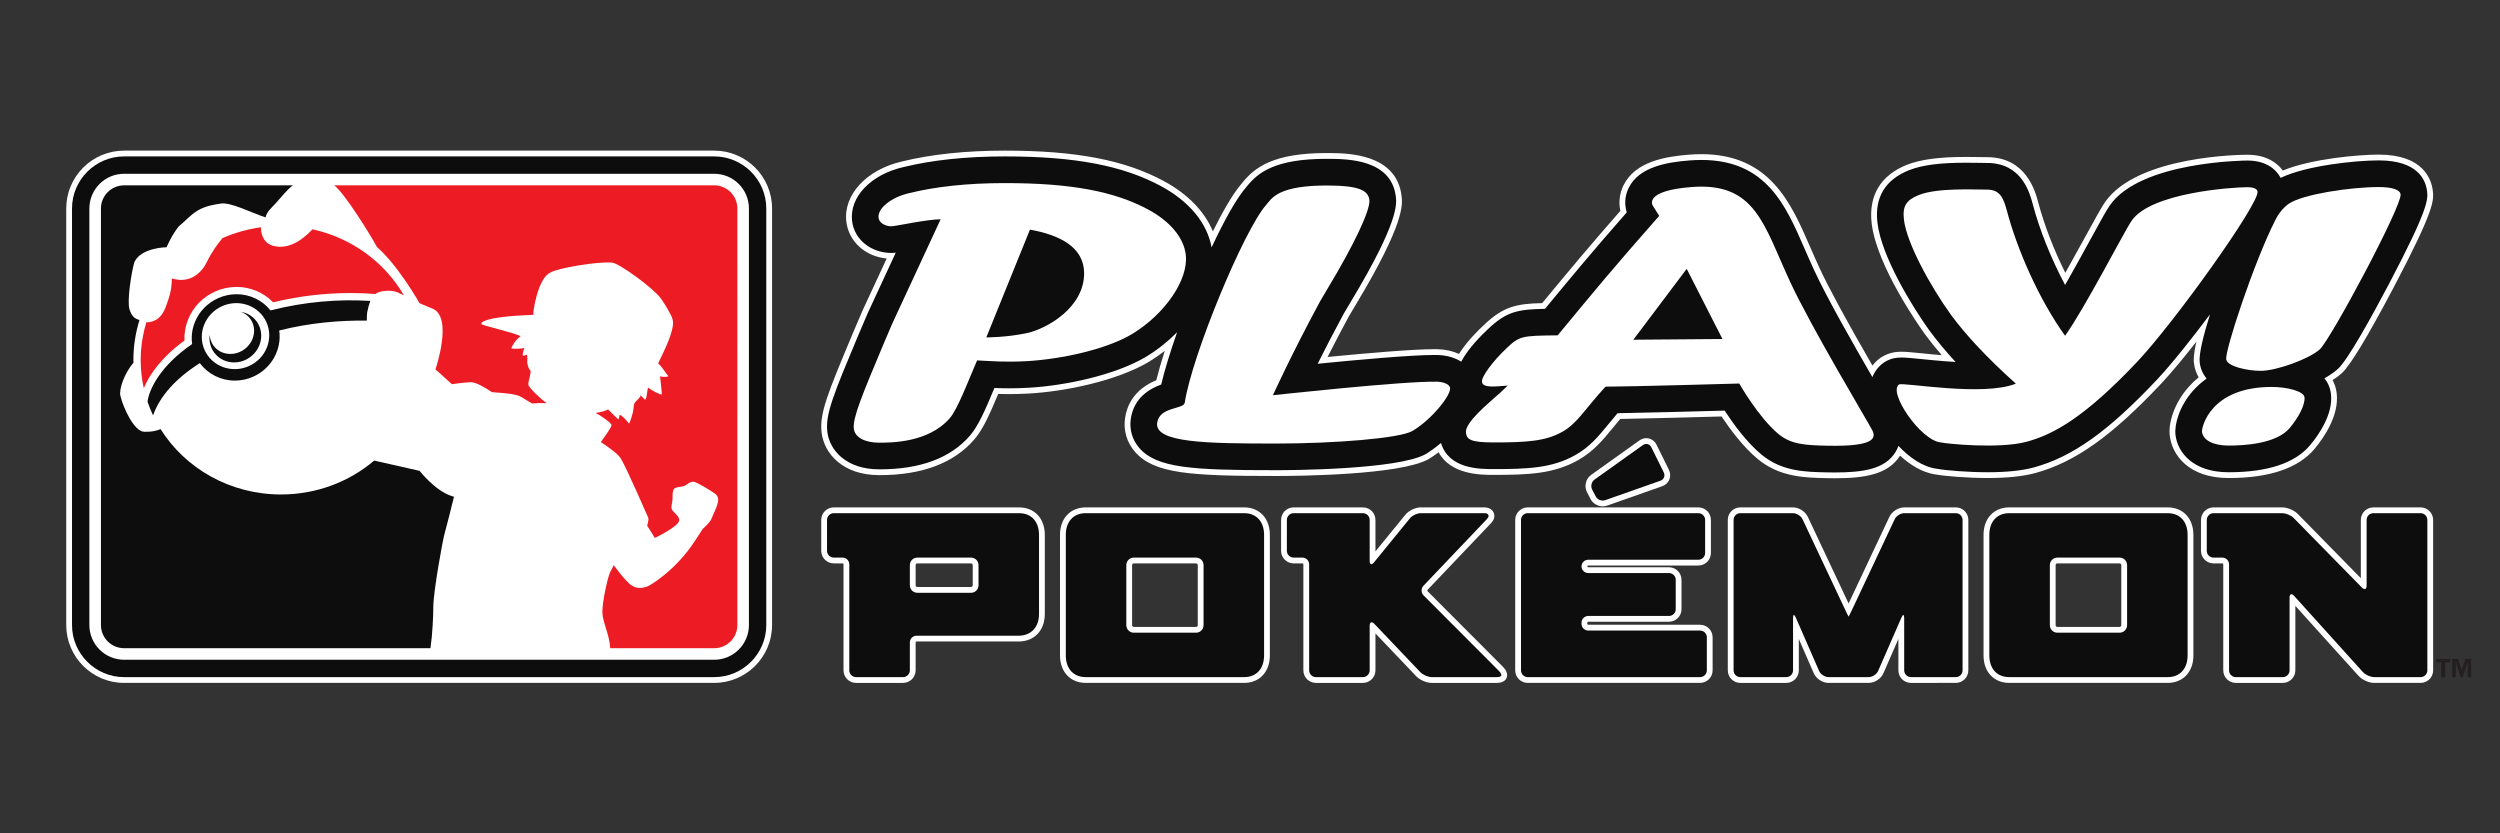
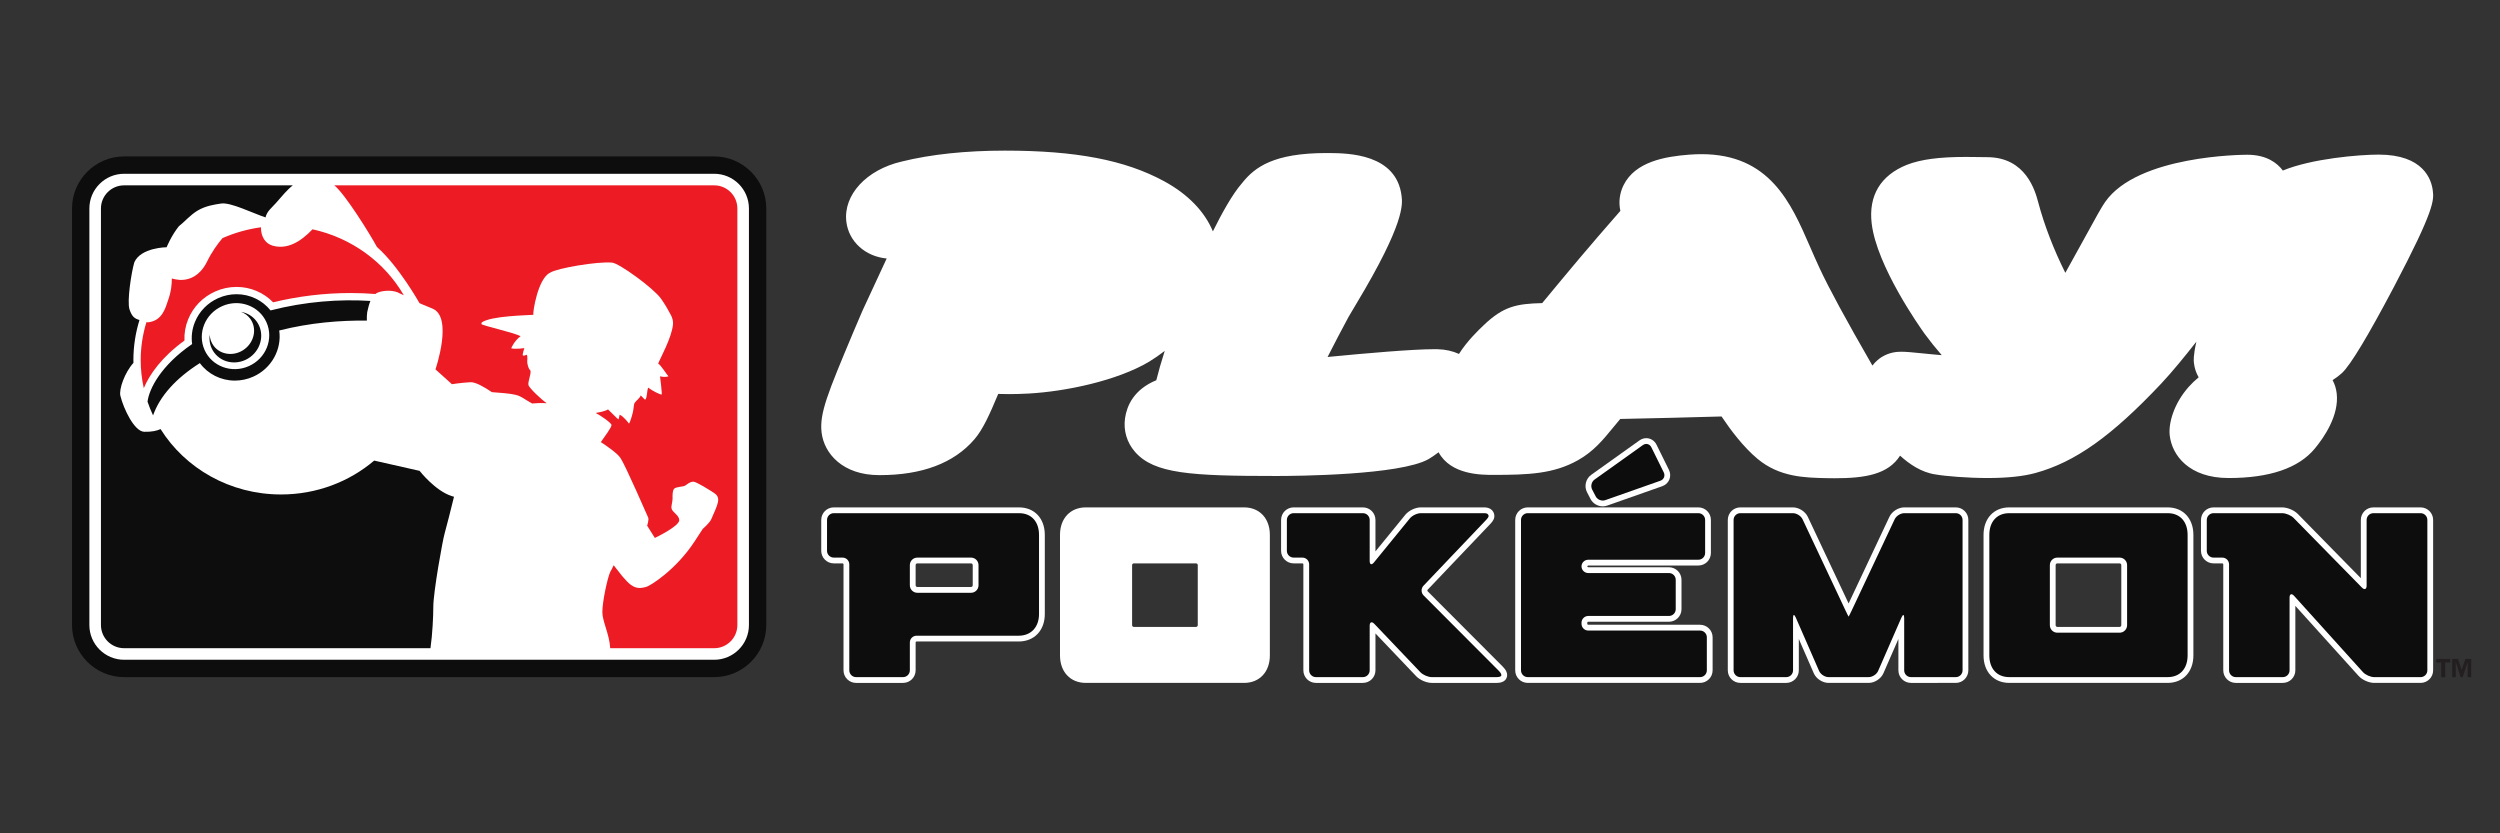
<svg xmlns="http://www.w3.org/2000/svg" viewBox="0 0 864 288" height="288" width="864" xml:space="preserve" id="svg16348" version="1.1">
  <rect x="0" y="0" width="864" height="288" fill="#333333" stroke="none" />
  <defs id="defs16352">
    <clipPath id="clipPath16364" clipPathUnits="userSpaceOnUse">
      <path id="path16362" d="M 0,216 H 648 V 0 H 0 Z" />
    </clipPath>
  </defs>
  <g transform="matrix(1.333,0,0,-1.333,0,288)" id="g16356">
    <g id="g16358">
      <g clip-path="url(#clipPath16364)" id="g16360">
        <g transform="translate(475.643,92.061)" id="g16366">
          <path id="path16368" style="fill:#ffffff;fill-opacity:1;fill-rule:nonzero;stroke:none" d="m 0,0 c -0.627,0 -1.291,0.004 -1.992,0.023 -5.746,0.118 -12.268,0.25 -17.986,5.01 -3.667,3.055 -7.024,7.53 -9.327,10.983 -7.308,-0.203 -19.474,-0.528 -26.257,-0.643 -0.631,-0.742 -1.204,-1.439 -1.762,-2.117 l -0.147,-0.18 c -2.576,-3.144 -5.011,-6.119 -9.023,-8.379 -6.313,-3.558 -12.797,-3.826 -21.971,-3.826 -3.144,0 -11.017,0 -14.201,5.863 -0.961,-0.728 -1.871,-1.349 -2.623,-1.785 -7.391,-4.152 -34.16,-4.363 -39.453,-4.363 -22.176,0 -31.699,0.568 -36.653,6.279 -2.109,2.434 -3.017,5.53 -2.562,8.721 0.461,3.187 2.254,7.414 8.104,9.828 0.55,2.227 1.289,4.795 2.187,7.604 -1.318,-1.024 -2.695,-1.973 -4.123,-2.844 -8.348,-4.928 -21.607,-7.67 -31.053,-8.205 -1.875,-0.104 -3.578,-0.153 -5.211,-0.153 -0.922,0 -1.84,0.016 -2.785,0.045 -2.289,-5.466 -4.023,-9.287 -6.205,-11.8 -5.287,-6.135 -13.536,-9.25 -24.511,-9.25 h -0.168 c -9.387,0 -14.255,5.552 -14.915,11.054 -0.587,4.987 1.63,10.276 8.211,25.973 l 0.072,0.17 2.325,5.443 0.037,0.088 0.013,0.031 0.015,0.03 0.046,0.095 6.158,13.276 c -5.54,0.525 -9.85,4.384 -10.459,9.562 -0.82,6.925 5.21,13.457 14.353,15.576 v 0.002 c 7.629,1.877 16.63,2.83 26.757,2.83 18.422,0 31.14,-2.441 41.236,-7.912 6.176,-3.34 10.561,-7.873 12.686,-13.023 2.296,4.638 5.082,9.683 7.527,12.466 l 0.146,0.18 c 3.198,3.976 8.055,7.662 21.797,7.662 l 0.799,-0.004 c 4.752,-0.047 17.361,-0.168 18.658,-11.162 0.252,-2.092 0.842,-6.994 -11.66,-27.787 L -126,41.85 c -1.822,-3.375 -3.65,-6.866 -5.449,-10.407 10.033,0.975 22.051,2.016 27.621,2.016 0.279,0 0.541,-0.004 0.791,-0.008 h 0.137 c 1.988,-0.049 3.867,-0.465 5.521,-1.219 2.135,3.389 5.086,6.198 6.432,7.477 5.095,4.857 8.47,5.535 15.142,5.701 7.502,9.069 11.465,13.85 20.268,23.914 -0.49,2.23 -0.211,4.556 0.814,6.633 3.014,6.119 10.727,7.46 17.11,7.947 1.064,0.078 2.099,0.119 3.082,0.119 17.728,0 23.244,-12.678 28.107,-23.863 0.86,-1.978 1.639,-3.762 2.51,-5.635 2.385,-5.152 6.881,-13.445 13.719,-25.308 0.877,1.125 1.8,1.812 2.279,2.125 2.051,1.308 3.957,1.459 5.215,1.459 1.269,0 2.931,-0.166 5.445,-0.416 0.842,-0.086 1.76,-0.176 2.733,-0.27 0.716,-0.066 1.49,-0.136 2.306,-0.203 -1.619,1.875 -3.092,3.713 -4.396,5.488 -1.282,1.784 -12.483,17.629 -13.77,28.688 -0.842,7.191 2.311,12.439 9.119,15.173 3.649,1.416 8.375,2.045 15.346,2.045 1.26,0 2.447,-0.017 3.492,-0.035 l 0.524,-0.008 c 0.533,-0.01 1.015,-0.017 1.431,-0.017 10.155,0 12.516,-8.868 13.291,-11.782 1.535,-5.8 3.994,-12.173 7.006,-18.204 1.713,3.045 3.424,6.166 4.973,8.99 l 0.125,0.229 c 2.883,5.261 4.308,7.849 5.211,9.132 l 0.002,-0.002 c 8.42,12.123 35.703,12.264 36.865,12.264 5.088,0 7.816,-2.209 9.219,-4.096 7.517,3.107 19.799,4.133 24.855,4.133 11.641,0 13.684,-6.518 14.02,-9.323 0.297,-2.447 0.576,-4.761 -10.121,-25.069 C 138.32,36.908 133.82,29.443 131.6,27.33 l -0.077,-0.07 -0.064,-0.057 c -0.635,-0.58 -1.42,-1.172 -2.342,-1.766 0.559,-1.037 0.914,-2.179 1.063,-3.414 0.668,-5.712 -3.28,-11.445 -5.692,-14.351 -4.205,-5.055 -11.715,-7.615 -22.324,-7.615 -10.32,0 -14.674,5.931 -15.268,11.009 -0.373,3.104 1,8.215 4.913,12.623 0.781,0.883 1.648,1.713 2.586,2.477 -0.659,1.127 -1.071,2.373 -1.229,3.721 -0.061,0.533 -0.207,1.789 0.639,5.527 C 90.77,31.539 87.479,27.518 84.682,24.539 71.834,10.906 62.383,4.189 52.06,1.357 48.922,0.496 44.746,0.059 39.654,0.059 34.486,0.059 28.65,0.541 26.174,0.988 22.545,1.496 19.35,3.684 16.98,5.859 13.881,1 7.947,0 0,0" />
        </g>
        <g transform="translate(310.537,53.965)" id="g16370">
          <path id="path16372" style="fill:#ffffff;fill-opacity:1;fill-rule:nonzero;stroke:none" d="m 0,0 c 0,-0.246 -0.199,-0.445 -0.445,-0.445 h -16.131 c -0.248,0 -0.447,0.199 -0.447,0.445 v 15.58 c 0,0.246 0.199,0.445 0.447,0.445 H -0.445 C -0.199,16.025 0,15.826 0,15.58 Z m 12.02,30.543 h -41.057 c -3.994,0 -6.68,-2.861 -6.68,-7.119 V -7.844 c 0,-4.258 2.686,-7.119 6.68,-7.119 H 12.02 c 3.992,0 6.673,2.861 6.673,7.119 v 31.268 c 0,4.258 -2.681,7.119 -6.673,7.119" />
        </g>
        <g transform="translate(549.979,53.967)" id="g16374">
          <path id="path16376" style="fill:#ffffff;fill-opacity:1;fill-rule:nonzero;stroke:none" d="M 0,0 C 0,-0.248 -0.201,-0.449 -0.447,-0.449 H -16.58 c -0.246,0 -0.447,0.201 -0.447,0.449 v 15.578 c 0,0.246 0.201,0.445 0.447,0.445 H -0.447 C -0.201,16.023 0,15.824 0,15.578 Z m 12.016,30.541 h -41.059 c -3.992,0 -6.674,-2.861 -6.674,-7.119 V -7.846 c 0,-4.258 2.682,-7.119 6.674,-7.119 h 41.059 c 3.992,0 6.674,2.861 6.674,7.119 v 31.268 c 0,4.258 -2.682,7.119 -6.674,7.119" />
        </g>
        <g transform="translate(412.383,86.656)" id="g16378">
          <path id="path16380" style="fill:#ffffff;fill-opacity:1;fill-rule:nonzero;stroke:none" d="m 0,0 c 0.6,-1.143 1.842,-1.881 3.164,-1.881 0.387,0 0.764,0.063 1.123,0.19 L 18.59,3.346 c 0.834,0.293 1.5,0.918 1.828,1.715 0.328,0.798 0.293,1.714 -0.1,2.517 l -3.226,6.531 c -0.514,1.041 -1.531,1.688 -2.652,1.688 -0.625,0 -1.237,-0.201 -1.764,-0.578 L 0.148,6.281 C -1.246,5.285 -1.721,3.314 -0.932,1.795 Z" />
        </g>
        <g transform="translate(252.195,64.314)" id="g16382">
          <path id="path16384" style="fill:#ffffff;fill-opacity:1;fill-rule:nonzero;stroke:none" d="M 0,0 C 0,-0.246 -0.201,-0.445 -0.449,-0.445 H -14.36 c -0.246,0 -0.445,0.199 -0.445,0.445 v 5.23 c 0,0.247 0.199,0.446 0.445,0.446 H -0.449 C -0.201,5.676 0,5.477 0,5.23 Z m 12.012,20.193 h -48.038 c -1.792,0 -3.251,-1.459 -3.251,-3.252 l -10e-4,-8.013 c 0,-1.795 1.459,-3.254 3.253,-3.254 l 2.271,0.002 c 0.137,0 0.253,-0.115 0.253,-0.25 v -27.487 c 0,-1.793 1.459,-3.253 3.252,-3.253 h 12.189 c 1.796,0 3.255,1.46 3.255,3.253 v 7.233 c 0,0.137 0.114,0.252 0.25,0.252 H 11.9 c 4.057,0 6.786,2.861 6.786,7.119 v 20.531 c 0,4.258 -2.684,7.119 -6.674,7.119" />
        </g>
        <g transform="translate(627.574,84.508)" id="g16386">
          <path id="path16388" style="fill:#ffffff;fill-opacity:1;fill-rule:nonzero;stroke:none" d="m 0,0 h -12.242 c -1.793,0 -3.252,-1.459 -3.252,-3.252 V -18.357 L -31.838,-1.699 C -32.791,-0.73 -34.533,0 -35.889,0 h -17.795 c -1.793,0 -3.252,-1.459 -3.252,-3.252 l -0.002,-8.014 c 0,-1.793 1.458,-3.254 3.252,-3.254 l 2.274,0.002 c 0.135,0 0.254,-0.117 0.254,-0.252 v -27.482 c 0,-1.795 1.457,-3.254 3.25,-3.254 h 12.187 c 1.791,0 3.25,1.459 3.25,3.254 v 16.715 l 16.41,-18.174 c 0.926,-1.023 2.663,-1.795 4.039,-1.795 H 0 c 1.793,0 3.252,1.459 3.252,3.254 v 39 C 3.252,-1.459 1.793,0 0,0" />
        </g>
        <g transform="translate(370.148,62.742)" id="g16390">
          <path id="path16392" style="fill:#ffffff;fill-opacity:1;fill-rule:nonzero;stroke:none" d="m 0,0 c -0.107,0.107 -0.109,0.311 -0.008,0.418 l 16.34,17.16 c 0.522,0.555 1.1,1.32 0.926,2.266 -0.121,0.957 -0.961,1.922 -2.563,1.922 H -1.77 c -1.406,0 -3.136,-0.821 -4.023,-1.909 l -7.748,-9.507 v 8.164 c 0,1.793 -1.459,3.252 -3.252,3.252 h -17.963 c -1.793,0 -3.252,-1.459 -3.252,-3.252 L -38.01,10.5 c 0,-1.795 1.459,-3.254 3.256,-3.254 l 2.268,0.002 c 0.136,0 0.254,-0.115 0.254,-0.252 v -27.484 c 0,-1.793 1.459,-3.252 3.253,-3.252 h 12.186 c 1.793,0 3.252,1.459 3.252,3.252 v 9.572 l 10.559,-11.088 c 0.941,-0.99 2.681,-1.736 4.048,-1.736 h 16.856 c 2.019,0 2.506,1.09 2.617,1.551 0.213,0.845 -0.139,1.736 -1.039,2.638 z" />
        </g>
        <g transform="translate(440.768,54.074)" id="g16394">
          <path id="path16396" style="fill:#ffffff;fill-opacity:1;fill-rule:nonzero;stroke:none" d="m 0,0 h -28.988 c -0.137,0 -0.252,0.115 -0.252,0.252 v 0.279 c 0,0.135 0.117,0.252 0.252,0.252 h 20.92 c 1.794,0 3.253,1.459 3.253,3.252 v 7.623 c 0,1.793 -1.459,3.252 -3.253,3.252 h -20.92 c -0.135,0 -0.252,0.108 -0.252,0.227 0,0.119 0.117,0.226 0.252,0.226 H -0.44 c 1.791,0 3.25,1.457 3.25,3.25 v 8.569 c 0,1.793 -1.459,3.252 -3.25,3.252 h -44.236 c -1.793,0 -3.252,-1.459 -3.252,-3.252 V -11.82 c 0,-1.793 1.459,-3.252 3.252,-3.252 H 0 c 1.793,0 3.252,1.459 3.252,3.252 v 8.566 C 3.252,-1.459 1.793,0 0,0" />
        </g>
        <g transform="translate(507.068,84.508)" id="g16398">
          <path id="path16400" style="fill:#ffffff;fill-opacity:1;fill-rule:nonzero;stroke:none" d="m 0,0 h -13.354 c -1.541,0 -3.197,-1.051 -3.857,-2.447 l -10.58,-22.465 -10.578,22.467 C -39.029,-1.051 -40.688,0 -42.227,0 h -13.632 c -1.793,0 -3.252,-1.459 -3.252,-3.252 v -39.002 c 0,-1.793 1.459,-3.252 3.252,-3.252 h 11.908 c 1.793,0 3.254,1.459 3.254,3.252 v 8.135 l 3.875,-8.879 c 0.623,-1.43 2.269,-2.508 3.828,-2.508 h 10.404 c 1.561,0 3.205,1.078 3.83,2.506 l 3.879,8.885 v -8.139 c 0,-1.793 1.459,-3.252 3.254,-3.252 H 0 c 1.795,0 3.254,1.459 3.254,3.252 V -3.252 C 3.254,-1.459 1.795,0 0,0" />
        </g>
        <g transform="translate(629.252,166.469)" id="g16402">
-           <path id="path16404" style="fill:#0d0d0d;fill-opacity:1;fill-rule:nonzero;stroke:none" d="m 0,0 c -0.359,2.99 -2.463,8 -12.531,8 -6.043,0 -18.807,-1.339 -25.426,-4.528 -1.287,2.42 -3.994,4.492 -8.649,4.492 -0.277,0 -27.824,-0.131 -35.707,-11.728 l 0.067,0.103 c -0.854,-1.214 -2.264,-3.773 -5.121,-8.991 -1.951,-3.558 -4.266,-7.785 -6.475,-11.648 -3.551,6.658 -6.594,14.169 -8.392,20.963 -0.778,2.918 -2.838,10.673 -11.844,10.673 -0.551,0 -1.217,0.014 -1.961,0.026 -1.043,0.017 -2.227,0.035 -3.486,0.035 -6.782,0 -11.319,-0.59 -14.786,-1.936 -6.199,-2.491 -8.955,-7.071 -8.189,-13.609 1.012,-8.691 8.93,-21.633 13.488,-27.974 1.91,-2.598 4.17,-5.316 6.768,-8.135 -2.254,0.128 -4.379,0.316 -6.031,0.469 -0.975,0.095 -1.895,0.184 -2.737,0.27 -2.478,0.247 -4.109,0.41 -5.297,0.41 -1.07,0 -2.675,-0.12 -4.392,-1.214 -0.69,-0.452 -2.242,-1.68 -3.106,-3.861 -4.98,8.598 -11.746,20.478 -15.076,27.666 -0.91,1.958 -1.734,3.853 -2.519,5.662 -4.913,11.293 -9.989,22.968 -26.737,22.968 -0.951,0 -1.949,-0.038 -2.969,-0.115 -5.982,-0.455 -13.195,-1.669 -15.876,-7.112 -1.125,-2.282 -1.071,-4.545 -0.506,-6.359 -9.295,-10.617 -13.285,-15.44 -21.108,-24.897 l -0.092,-0.114 c -7.179,-0.14 -10.019,-0.719 -14.832,-5.303 -1.468,-1.399 -4.894,-4.671 -6.896,-8.392 -1.676,1.043 -3.774,1.665 -6.109,1.719 -0.284,0.004 -0.584,0.009 -0.909,0.009 -6.06,0 -19.918,-1.254 -30.189,-2.275 1.846,3.685 4.111,8.092 6.717,12.912 l 2.093,3.538 c 12.237,20.346 11.672,25.068 11.459,26.837 -1.142,9.679 -12.38,9.794 -17.179,9.84 l -0.789,0.004 c -13.112,0 -17.664,-3.415 -20.633,-7.108 l -0.177,-0.22 c -2.517,-2.856 -5.749,-8.688 -8.993,-15.63 -1.153,6.298 -5.752,11.895 -13.07,15.853 -9.866,5.347 -22.362,7.731 -40.521,7.731 -10.001,0 -18.886,-0.937 -26.398,-2.786 l 0.131,0.029 c -8.469,-1.909 -14.085,-7.787 -13.353,-13.976 0.567,-4.809 4.889,-8.298 10.267,-8.298 0.335,0 0.654,0.02 1.053,0.066 l -7.153,-15.425 -0.048,-0.097 -0.038,-0.092 -2.332,-5.458 -0.056,-0.126 -0.007,-0.02 c -6.468,-15.426 -8.644,-20.623 -8.104,-25.214 0.581,-4.843 4.962,-9.733 13.425,-9.733 h 0.169 c 10.515,0 18.389,2.943 23.379,8.733 2.094,2.413 3.831,6.303 6.353,12.357 1.173,-0.051 2.413,-0.085 3.768,-0.085 1.639,0 3.314,0.051 5.127,0.151 9.264,0.526 22.216,3.183 30.356,7.989 3.037,1.85 5.757,4.027 8.108,6.392 -1.778,-5.064 -3.23,-9.786 -4.118,-13.546 -2.85,-1.038 -7.083,-3.322 -7.894,-8.928 -0.392,-2.752 0.392,-5.424 2.212,-7.526 4.546,-5.242 13.832,-5.761 35.521,-5.761 3.203,0 31.498,0.113 38.703,4.161 0.973,0.563 2.416,1.58 3.995,2.899 2.021,-6.758 10.003,-6.775 13.58,-6.775 8.939,0 15.242,0.254 21.234,3.632 3.756,2.116 6.002,4.852 8.602,8.026 0.714,0.869 1.488,1.813 2.367,2.833 7.052,0.11 20.902,0.484 27.75,0.675 2.176,-3.335 5.681,-8.178 9.492,-11.352 5.314,-4.422 11.287,-4.545 17.066,-4.664 0.688,-0.017 1.338,-0.021 1.953,-0.021 7.504,0 13.057,0.892 15.772,5.254 0.262,0.422 0.547,0.974 0.785,1.633 2.85,-3.022 6.289,-5.43 9.856,-5.918 2.453,-0.45 8.242,-0.911 13.242,-0.911 4.951,0 8.994,0.418 12.01,1.247 10.033,2.751 19.279,9.341 31.925,22.761 3.891,4.146 9.063,10.684 13.743,16.924 -1.764,-5.593 -2.918,-10.346 -2.676,-12.427 0.201,-1.705 0.857,-3.093 1.789,-4.223 -1.447,-1.028 -2.604,-2.116 -3.516,-3.148 -3.584,-4.039 -4.865,-8.78 -4.543,-11.452 0.522,-4.468 4.446,-9.684 13.778,-9.684 10.144,0 17.267,2.381 21.17,7.071 2.259,2.724 5.961,8.055 5.357,13.217 -0.197,1.644 -0.811,2.985 -1.688,4.072 1.373,0.776 2.569,1.594 3.459,2.408 l 0.053,0.047 0.051,0.046 c 2.625,2.498 8.56,13.234 13.08,21.799 C 0.514,-4.312 0.244,-2.025 0,0" />
-         </g>
+           </g>
        <g transform="translate(266.294,129.712)" id="g16406">
          <path id="path16408" style="fill:#ffffff;fill-opacity:1;fill-rule:nonzero;stroke:none" d="M 0,0 C -5.193,-1.137 -10.58,-1.137 -10.58,-1.137 L 0.736,26.808 C 8.362,25.439 14.758,22.328 14.782,15.509 14.814,6.638 5.193,1.137 0,0 m 31.465,31.979 c -8.835,4.787 -20.183,6.893 -37.226,6.893 -9.93,0 -18.149,-0.96 -24.747,-2.587 -4.678,-1.052 -8.305,-3.926 -8.01,-6.414 0.147,-1.242 1.585,-2.2 3.405,-2.2 0.823,0 9.221,1.819 12.693,1.819 L -34.942,2.491 -37.274,-2.97 c -5.421,-12.925 -7.988,-19.038 -7.657,-21.815 0.262,-2.205 2.751,-3.643 6.558,-3.643 2.976,0 12.799,-0.058 18.33,6.356 2.068,2.38 4.849,9.845 7.075,14.972 4.176,-0.197 7.28,-0.503 13.002,-0.183 8.675,0.494 20.34,2.972 27.145,6.993 8.651,5.267 14.717,14.177 13.957,20.583 -0.521,4.409 -4.01,8.619 -9.671,11.686" />
        </g>
        <g transform="translate(342.303,138.02)" id="g16410">
          <path id="path16412" style="fill:#ffffff;fill-opacity:1;fill-rule:nonzero;stroke:none" d="m 0,0 c -7.547,-13.957 -12.281,-24.435 -12.281,-24.435 0,0 33.828,3.711 42.543,3.508 1.824,-0.042 3.291,-0.758 3.39,-1.616 0.243,-2.011 -5.009,-8.405 -9.816,-11.185 -3.41,-1.915 -20.338,-3.233 -35.236,-3.233 -18.041,0 -31.637,0.177 -30.886,5.396 0.606,4.208 6.876,3.418 7.15,5.209 1.846,12.129 15.239,44.61 21.136,51.31 1.412,1.601 2.941,5.113 16.35,4.98 7.121,-0.07 10.062,-1.052 10.379,-3.736 C 13.047,23.517 8.43,14.079 2.207,3.734 Z" />
        </g>
        <g transform="translate(437.303,146.352)" id="g16414">
          <path id="path16416" style="fill:#ffffff;fill-opacity:1;fill-rule:nonzero;stroke:none" d="m 0,0 -13.836,-18.377 23.106,0.185 z m -8.813,16.419 c 0,0 -2.511,3.839 10.176,4.799 16.487,1.248 18.592,-9.788 25.428,-24.528 5.617,-12.112 20.369,-36.604 21.332,-38.563 0.963,-1.96 0.68,-4.242 -11.592,-3.986 -5.947,0.124 -9.531,0.361 -12.781,3.067 -5.145,4.284 -10.125,13.059 -10.125,13.059 0,0 -28.547,-0.813 -34.67,-0.813 -5.441,-5.886 -7.223,-9.456 -11.24,-11.721 -4.346,-2.45 -9.324,-2.738 -17.838,-2.738 -5.959,0 -6.902,0.791 -7.109,2.516 -0.123,1.055 0.49,3.038 6.646,8.402 1.799,1.531 3.387,3.01 4.18,3.826 -2.879,-0.192 -6.471,-0.765 -6.674,0.96 -0.16,1.34 2.75,5.27 6.273,8.622 3.446,3.28 3.922,3.341 13.354,3.438 10.137,12.253 13.769,16.716 26.318,30.98 z" />
        </g>
        <g transform="translate(552.654,158.815)" id="g16418">
          <path id="path16420" style="fill:#ffffff;fill-opacity:1;fill-rule:nonzero;stroke:none" d="m 0,0 c 4.988,7.335 26.277,8.705 29.992,8.705 1.594,0 2.568,-0.391 2.658,-1.167 0.371,-3.198 -21.308,-33.546 -31.113,-43.997 -13.822,-14.664 -21.902,-18.953 -28.713,-20.82 -7.119,-1.953 -21.049,-0.51 -22.369,-0.17 -5.18,0.507 -13.709,13.061 -10.752,15.008 0.996,0.628 21.779,-3.22 30.277,0.212 -7.568,6.787 -13.039,12.712 -16.824,17.859 -5.388,7.488 -11.478,18.59 -12.189,24.674 -0.408,3.506 0.597,5.066 3.896,6.392 4.824,1.875 13.805,1.382 17.656,1.382 3.319,0 4.25,-2.098 5.161,-5.541 2.646,-9.986 8.242,-22.832 15.066,-32.347 C -12.012,-22.481 -1.82,-2.576 0,0" />
        </g>
        <g transform="translate(577.172,122.929)" id="g16422">
          <path id="path16424" style="fill:#ffffff;fill-opacity:1;fill-rule:nonzero;stroke:none" d="m 0,0 c -0.283,2.384 7.152,25.039 12.672,35.93 0.887,1.83 2.131,3.387 3.594,4.396 3.513,2.379 15.679,4.3 23.283,4.3 3.324,0 5.514,-0.625 5.666,-1.907 C 45.576,39.701 27.262,5.4 24.279,2.562 21.562,0.088 13.068,-3.02 8.953,-3.02 5.629,-3.02 0.227,-1.921 0,0 m -6.271,-18.825 c -0.131,1.1 2.099,11.628 18.081,11.628 3.958,0 8.299,-1.101 8.487,-2.658 0.236,-2.012 -1.608,-5.315 -3.809,-7.966 -3.482,-4.191 -12.054,-4.576 -15.851,-4.576 -3.955,0 -6.651,1.373 -6.908,3.572" />
        </g>
        <g transform="translate(312.039,53.964)" id="g16426">
-           <path id="path16428" style="fill:#0d0d0d;fill-opacity:1;fill-rule:nonzero;stroke:none" d="m 0,0 c 0,-1.076 -0.868,-1.947 -1.947,-1.947 h -16.131 c -1.075,0 -1.946,0.871 -1.946,1.947 v 15.579 c 0,1.075 0.871,1.946 1.946,1.946 H -1.947 C -0.868,17.525 0,16.654 0,15.579 Z m 10.52,29.043 h -41.057 c -3.231,0 -5.179,-2.227 -5.179,-5.62 V -7.844 c 0,-3.392 1.948,-5.62 5.179,-5.62 H 10.52 c 3.227,0 5.174,2.228 5.174,5.62 v 31.267 c 0,3.393 -1.947,5.62 -5.174,5.62" />
-         </g>
+           </g>
        <g transform="translate(551.481,53.964)" id="g16430">
          <path id="path16432" style="fill:#0d0d0d;fill-opacity:1;fill-rule:nonzero;stroke:none" d="M 0,0 C 0,-1.076 -0.875,-1.947 -1.947,-1.947 H -18.08 c -1.076,0 -1.947,0.871 -1.947,1.947 v 15.579 c 0,1.075 0.871,1.946 1.947,1.946 H -1.947 C -0.875,17.525 0,16.654 0,15.579 Z m 10.516,29.043 h -41.059 c -3.227,0 -5.174,-2.227 -5.174,-5.62 V -7.844 c 0,-3.392 1.947,-5.62 5.174,-5.62 h 41.059 c 3.228,0 5.173,2.228 5.173,5.62 v 31.267 c 0,3.393 -1.945,5.62 -5.173,5.62" />
        </g>
        <g transform="translate(416.174,86.378)" id="g16434">
          <path id="path16436" style="fill:#0d0d0d;fill-opacity:1;fill-rule:nonzero;stroke:none" d="m 0,0 c -0.91,-0.318 -2.014,0.121 -2.461,0.973 l -0.928,1.789 c -0.443,0.855 -0.166,2.013 0.619,2.574 l 12.528,8.939 c 0.781,0.559 1.773,0.311 2.199,-0.553 L 15.184,7.191 C 15.605,6.328 15.213,5.357 14.305,5.039 Z" />
        </g>
        <g transform="translate(253.696,64.312)" id="g16438">
          <path id="path16440" style="fill:#0d0d0d;fill-opacity:1;fill-rule:nonzero;stroke:none" d="M 0,0 C 0,-1.073 -0.873,-1.946 -1.948,-1.946 H -15.86 c -1.076,0 -1.946,0.873 -1.946,1.946 v 5.23 c 0,1.076 0.87,1.947 1.946,1.947 H -1.948 C -0.873,7.177 0,6.306 0,5.23 Z m 10.511,18.694 h -48.036 c -0.964,0 -1.751,-0.789 -1.751,-1.753 l -0.002,-8.013 c 0,-0.965 0.789,-1.753 1.753,-1.753 l 2.27,0.002 c 0.966,0 1.754,-0.787 1.754,-1.752 V -22.06 c 0,-0.962 0.789,-1.752 1.753,-1.752 h 12.188 c 0.962,0 1.754,0.79 1.754,1.752 v 7.233 c 0,0.965 0.786,1.752 1.751,1.752 H 10.4 c 3.224,0 5.285,2.227 5.285,5.619 v 20.53 c 0,3.394 -1.95,5.62 -5.174,5.62" />
        </g>
        <g transform="translate(615.334,83.007)" id="g16442">
          <path id="path16444" style="fill:#0d0d0d;fill-opacity:1;fill-rule:nonzero;stroke:none" d="m 0,0 c -0.963,0 -1.752,-0.789 -1.752,-1.753 v -17.026 c 0,-0.964 -0.551,-1.19 -1.227,-0.5 L -20.666,-1.251 C -21.342,-0.563 -22.684,0 -23.646,0 h -17.795 c -0.963,0 -1.752,-0.789 -1.752,-1.753 l -0.002,-8.014 c 0,-0.964 0.791,-1.753 1.752,-1.753 l 2.273,0.002 c 0.963,0 1.754,-0.787 1.754,-1.752 v -27.484 c 0,-0.963 0.785,-1.753 1.75,-1.753 h 12.187 c 0.961,0 1.75,0.79 1.75,1.753 v 18.861 c 0,0.962 0.53,1.166 1.176,0.452 l 17.848,-19.764 c 0.646,-0.715 1.965,-1.302 2.926,-1.302 h 12.021 c 0.963,0 1.752,0.79 1.752,1.753 V -1.753 C 13.994,-0.789 13.205,0 12.242,0 Z" />
        </g>
        <g transform="translate(369.09,61.681)" id="g16446">
          <path id="path16448" style="fill:#0d0d0d;fill-opacity:1;fill-rule:nonzero;stroke:none" d="m 0,0 c -0.684,0.684 -0.693,1.812 -0.033,2.512 l 16.334,17.156 c 0.66,0.699 0.547,0.923 0.531,1.047 -0.014,0.105 -0.111,0.611 -1.076,0.611 H -0.709 c -0.965,0 -2.252,-0.611 -2.859,-1.357 L -12.873,8.553 C -13.48,7.805 -13.98,7.984 -13.98,8.945 v 10.628 c 0,0.964 -0.791,1.753 -1.752,1.753 h -17.963 c -0.965,0 -1.752,-0.789 -1.752,-1.753 l -0.002,-8.013 c 0,-0.965 0.789,-1.753 1.754,-1.753 l 2.269,0.002 c 0.967,0 1.754,-0.788 1.754,-1.752 v -27.485 c 0,-0.963 0.791,-1.753 1.754,-1.753 h 12.186 c 0.961,0 1.752,0.79 1.752,1.753 v 11.571 c 0,0.964 0.542,1.182 1.207,0.484 L -0.834,-19.91 c 0.664,-0.699 1.996,-1.271 2.961,-1.271 h 16.856 c 0.962,0 1.136,0.31 1.162,0.414 0.041,0.163 0.033,0.537 -0.647,1.218 z" />
        </g>
        <g transform="translate(396.094,40.5)" id="g16450">
          <path id="path16452" style="fill:#0d0d0d;fill-opacity:1;fill-rule:nonzero;stroke:none" d="m 0,0 c -0.965,0 -1.752,0.79 -1.752,1.753 v 39.001 c 0,0.964 0.787,1.753 1.752,1.753 h 44.236 c 0.961,0 1.75,-0.789 1.75,-1.753 v -8.567 c 0,-0.965 -0.789,-1.752 -1.75,-1.752 H 15.688 c -0.965,0 -1.752,-0.776 -1.752,-1.725 0,-0.95 0.787,-1.727 1.752,-1.727 h 20.919 c 0.965,0 1.754,-0.788 1.754,-1.753 v -7.622 c 0,-0.962 -0.789,-1.752 -1.754,-1.752 H 15.688 c -0.965,0 -1.752,-0.79 -1.752,-1.751 v -0.28 c 0,-0.964 0.787,-1.752 1.752,-1.752 h 28.988 c 0.963,0 1.752,-0.787 1.752,-1.754 V 1.753 C 46.428,0.79 45.639,0 44.676,0 Z" />
        </g>
        <g transform="translate(495.443,40.5)" id="g16454">
          <path id="path16456" style="fill:#0d0d0d;fill-opacity:1;fill-rule:nonzero;stroke:none" d="m 0,0 c -0.965,0 -1.754,0.79 -1.754,1.753 v 13.576 c 0,0.964 -0.312,1.027 -0.699,0.147 L -8.508,1.607 C -8.895,0.723 -10,0 -10.963,0 h -10.404 c -0.961,0 -2.067,0.723 -2.453,1.607 l -6.053,13.869 c -0.383,0.88 -0.697,0.817 -0.697,-0.147 V 1.753 C -30.57,0.79 -31.359,0 -32.324,0 h -11.908 c -0.963,0 -1.752,0.79 -1.752,1.753 v 39.001 c 0,0.964 0.789,1.753 1.752,1.753 H -30.6 c 0.965,0 2.088,-0.713 2.5,-1.586 l 11.135,-23.645 c 0.41,-0.873 0.772,-1.586 0.801,-1.586 0.031,0 0.393,0.713 0.803,1.586 l 11.134,23.645 c 0.413,0.873 1.538,1.586 2.5,1.586 h 13.354 c 0.963,0 1.754,-0.789 1.754,-1.753 V 1.753 C 13.381,0.79 12.59,0 11.627,0 Z" />
        </g>
        <g transform="translate(66.501,132.761)" id="g16458">
          <path id="path16460" style="fill:#231f20;fill-opacity:1;fill-rule:nonzero;stroke:none" d="m 0,0 c 2.135,-2.884 1.407,-7.038 -1.622,-9.279 -3.028,-2.242 -7.214,-1.724 -9.348,1.16 -1.012,1.366 -1.373,3.019 -1.158,4.617 0.049,-1.007 0.372,-1.995 1.003,-2.846 1.804,-2.436 5.389,-2.838 8.008,-0.9 2.618,1.939 3.281,5.485 1.477,7.922 C -2.26,1.511 -3.092,2.102 -4.021,2.447 -2.451,2.175 -0.999,1.35 0,0 m -1.997,-11.634 c -4.439,-1.966 -9.579,-0.074 -11.482,4.224 -1.902,4.298 0.155,9.374 4.594,11.338 4.439,1.966 9.579,0.075 11.482,-4.223 1.901,-4.298 -0.156,-9.374 -4.594,-11.339 M 29.531,5.269 C 21.582,5.771 12.682,5.143 3.638,2.813 1.556,5.422 -1.669,7.014 -5.169,7.014 c -1.633,0 -3.226,-0.339 -4.734,-1.007 -2.787,-1.233 -4.944,-3.446 -6.073,-6.232 -0.747,-1.843 -0.976,-3.79 -0.711,-5.684 -8.071,-5.524 -11.151,-11.592 -11.565,-14.94 0.413,-1.214 0.891,-2.402 1.435,-3.554 1.768,5.006 5.902,9.615 12.131,13.556 2.068,-2.811 5.422,-4.537 9.071,-4.537 1.632,0 3.225,0.338 4.733,1.007 4.822,2.135 7.479,7.126 6.775,11.989 8.075,2.026 15.753,2.643 22.72,2.559 -0.034,0.756 -0.003,1.487 0.089,2.182 0.227,1.043 0.467,2.056 0.829,2.916" />
        </g>
        <g transform="translate(185.17,39.002)" id="g16462">
-           <path id="path16464" style="fill:#ffffff;fill-opacity:1;fill-rule:nonzero;stroke:none" d="m 0,0 h -152.999 c -8.271,0 -14.999,6.729 -14.999,15 v 107.999 c 0,8.27 6.728,15 14.999,15 H 0 c 8.271,0 15.001,-6.73 15.001,-15 V 15 C 15.001,6.729 8.271,0 0,0" />
-         </g>
+           </g>
        <g transform="translate(198.671,54)" id="g16466">
          <path id="path16468" style="fill:#0d0d0d;fill-opacity:1;fill-rule:nonzero;stroke:none" d="m 0,0 c 0,-7.425 -6.075,-13.5 -13.5,-13.5 h -153 c -7.425,0 -13.5,6.075 -13.5,13.5 v 108 c 0,7.425 6.075,13.5 13.5,13.5 h 153 C -6.075,121.5 0,115.425 0,108 Z" />
        </g>
        <g transform="translate(185.171,45.001)" id="g16470">
          <path id="path16472" style="fill:#ffffff;fill-opacity:1;fill-rule:nonzero;stroke:none" d="m 0,0 h -153 c -4.963,0 -9,4.037 -9,9 v 107.999 c 0,4.963 4.037,9 9,9 H 0 c 4.963,0 9.001,-4.037 9.001,-9 V 9 C 9.001,4.037 4.963,0 0,0" />
        </g>
        <g transform="translate(115.287,77.791)" id="g16474">
          <path id="path16476" style="fill:#0d0d0d;fill-opacity:1;fill-rule:nonzero;stroke:none" d="M 0,0 C 0.392,1.304 1.763,6.821 2.418,9.477 2.232,9.526 2.052,9.578 1.883,9.63 c -4.326,1.339 -8.385,6.557 -8.385,6.557 l -11.773,2.664 c -6.426,-5.463 -14.881,-8.786 -24.152,-8.786 -13.27,0 -24.877,6.801 -31.233,16.958 -0.924,-0.442 -2.271,-0.757 -4.236,-0.706 -2.56,0.069 -5.325,5.899 -6.178,9.314 -0.425,1.7 1.129,6.076 3.387,8.553 -0.003,0.233 -0.016,0.465 -0.016,0.699 0,3.617 0.557,7.111 1.579,10.415 -1.255,0.361 -1.955,0.857 -2.587,2.755 -0.691,2.074 0.491,9.659 1.255,12.219 1.709,3.843 8.369,3.89 8.369,3.89 0,0 1.175,2.948 3.17,5.447 1.296,0.972 2.99,2.956 4.893,4.077 2.088,1.23 4.399,1.565 6.085,1.812 2.476,0.362 8.161,-2.503 11.502,-3.6 0.325,1.554 1.544,2.44 2.705,3.745 1.469,1.654 2.866,3.411 4.363,4.567 h -43.746 c -3.309,0 -6,-2.691 -6,-6 V -23.792 c 0,-3.308 2.691,-6 6,-6 h 79.433 c 0.521,3.621 0.737,8.285 0.737,10.734 0,3.811 2.425,17.325 2.945,19.058" />
        </g>
        <g transform="translate(185.171,168.001)" id="g16478">
          <path id="path16480" style="fill:#ed1c24;fill-opacity:1;fill-rule:nonzero;stroke:none" d="m 0,0 h -98.506 c 2.747,-2.159 9.255,-12.623 11.068,-15.988 5.608,-4.915 11.03,-14.555 11.03,-14.555 0,0 1.708,-0.769 3.284,-1.376 5.551,-2.134 0.855,-15.793 0.855,-15.793 l 4.267,-3.841 c 0,0 2.535,0.399 4.851,0.511 1.313,0.064 3.694,-1.344 5.51,-2.575 1.754,-0.116 4.863,-0.358 6.126,-0.69 1.739,-0.457 1.808,-0.878 4.307,-2.25 1.241,0.119 2.536,0.164 3.672,0.065 0.009,0.026 0.017,0.053 0.026,0.079 -1.165,0.752 -4.504,3.889 -4.65,4.647 -0.181,0.926 0.704,2.73 0.529,3.72 -0.125,0.159 -0.248,0.318 -0.373,0.478 -0.222,0.434 -0.452,1.258 -0.478,1.752 -0.029,0.547 0.187,1.535 -0.161,1.914 -0.246,-0.144 -0.78,-0.357 -0.957,-0.213 -0.204,0.245 0.372,1.912 0.372,1.912 0,0 -2.326,-0.341 -3.395,-0.047 -0.002,0.143 0.917,2.087 2.412,3.112 -1.252,0.885 -10.094,2.801 -10.12,3.168 -0.036,0.127 -0.007,0.22 0.052,0.425 2.419,1.719 11.803,1.848 13.382,1.975 -0.177,0.65 1.187,9.477 4.354,10.923 1.695,1.165 12.403,2.985 16.098,2.611 1.82,-0.184 10.668,-6.571 12.65,-9.345 0.262,-0.367 1.269,-1.869 1.462,-2.257 0.682,-1.365 1.782,-2.637 1.649,-4.356 -0.267,-3.457 -3.471,-9.11 -3.847,-10.23 0.631,-0.258 2.375,-3.053 2.676,-3.3 -0.981,-0.258 -1.497,-0.103 -2.19,0.002 0.026,-0.009 0.548,-4.623 0.436,-4.696 -0.323,-0.136 -2.579,1.031 -3.522,1.777 -0.343,-0.89 -0.249,-2.749 -0.778,-3.121 -0.106,-0.031 -0.929,0.932 -1.134,1.101 -0.379,-0.906 -1.196,-1.303 -1.646,-2.021 -0.092,-0.146 -0.242,-1.349 -0.265,-1.593 -0.079,-0.839 -0.801,-3.279 -1.141,-3.694 -0.017,0.037 -1.363,1.856 -2.419,2.31 -0.137,-0.442 -0.193,-1.093 -0.317,-1.222 -0.106,-0.031 -2.541,2.491 -2.685,2.576 -0.857,-0.448 -2.032,-0.722 -3.028,-0.852 -0.017,-0.053 -0.036,-0.106 -0.053,-0.159 1.099,-0.492 3.922,-2.478 3.96,-3 0.116,-0.53 -1.805,-3.07 -2.757,-4.45 1.846,-1.204 4.302,-2.94 5.097,-4.133 1.328,-1.996 7.076,-15.23 7.16,-15.397 0.282,-0.562 -0.254,-2.14 -0.254,-2.14 l 2.001,-3.178 c 0,0 6.367,3.023 6.328,4.615 -0.014,0.608 -0.422,1.11 -0.732,1.417 -1.364,1.358 -1.066,1.168 -1.262,1.605 -0.195,0.435 0.295,1.812 0.261,2.64 -0.022,0.556 -0.061,1.938 0.397,2.467 0.457,0.527 2.335,0.505 2.825,0.801 0.49,0.296 1.229,1.039 2.175,1.039 0.752,0 4.464,-2.303 5.488,-3.022 1.738,-1.224 0.837,-2.845 -0.859,-6.711 -0.425,-0.97 -2.228,-2.539 -2.228,-2.539 0,0 -0.838,-1.287 -1.995,-3.072 -4.92,-7.592 -11.79,-11.793 -12.73,-11.969 -0.94,-0.175 -2.146,-0.669 -3.861,0.542 -0.621,0.439 -1.436,1.3 -2.27,2.288 -0.153,0.18 -1.5,1.901 -2.22,2.823 -0.28,-0.615 -0.716,-1.516 -0.894,-1.748 -0.724,-1.625 -2.036,-7.67 -2.036,-10.416 0,-2.395 1.858,-5.785 2.035,-9.348 H 0 c 3.311,0 6.002,2.692 6.002,6 L 6.002,-6 C 6.002,-2.691 3.311,0 0,0" />
        </g>
        <g transform="translate(66.501,132.761)" id="g16482">
          <path id="path16484" style="fill:#0d0d0d;fill-opacity:1;fill-rule:nonzero;stroke:none" d="m 0,0 c 2.135,-2.883 1.407,-7.038 -1.622,-9.279 -3.028,-2.242 -7.214,-1.723 -9.348,1.16 -1.012,1.366 -1.373,3.018 -1.158,4.617 0.049,-1.007 0.372,-1.994 1.003,-2.846 1.804,-2.436 5.389,-2.838 8.008,-0.9 2.618,1.939 3.281,5.485 1.477,7.922 C -2.26,1.511 -3.092,2.102 -4.021,2.447 -2.451,2.175 -0.999,1.35 0,0 m -1.997,-11.634 c -4.439,-1.966 -9.579,-0.074 -11.482,4.224 -1.902,4.298 0.155,9.374 4.594,11.338 4.439,1.966 9.579,0.075 11.482,-4.223 1.901,-4.298 -0.156,-9.374 -4.594,-11.339 M 29.531,5.269 C 21.582,5.771 12.682,5.143 3.638,2.813 1.556,5.422 -1.669,7.014 -5.169,7.014 c -1.633,0 -3.226,-0.339 -4.734,-1.007 -2.787,-1.233 -4.944,-3.446 -6.073,-6.232 -0.747,-1.843 -0.976,-3.79 -0.711,-5.684 -8.071,-5.523 -11.151,-11.592 -11.565,-14.939 0.413,-1.215 0.891,-2.402 1.435,-3.555 1.768,5.005 5.902,9.615 12.131,13.556 2.068,-2.811 5.422,-4.537 9.071,-4.537 1.632,0 3.225,0.339 4.733,1.007 4.822,2.135 7.479,7.127 6.775,11.989 8.075,2.025 15.753,2.643 22.72,2.559 -0.034,0.756 -0.003,1.487 0.089,2.182 0.227,1.043 0.467,2.056 0.829,2.916" />
        </g>
        <g transform="translate(103.714,139.945)" id="g16486">
          <path id="path16488" style="fill:#ed1c24;fill-opacity:1;fill-rule:nonzero;stroke:none" d="m 0,0 c -0.006,0.025 0.404,-0.168 0.992,-0.456 -4.93,8.532 -13.481,14.878 -23.681,17.117 -3.123,-3.288 -6.589,-5.293 -10.302,-4.255 -1.934,0.54 -3.094,2.356 -3.071,4.78 -3.512,-0.482 -6.86,-1.446 -9.973,-2.816 -1.335,-1.584 -2.815,-3.643 -4.004,-6.101 -1.098,-2.268 -3.284,-4.832 -6.999,-4.737 -0.839,0.075 -1.54,0.191 -2.122,0.371 -0.012,-1.788 -0.257,-3.687 -0.929,-5.491 -0.724,-2.175 -1.546,-5.412 -5.139,-5.858 -0.183,0.004 -0.359,0.009 -0.528,0.016 -0.959,-3.121 -1.483,-6.422 -1.483,-9.841 0,-2.495 0.284,-4.925 0.805,-7.27 1.434,3.509 4.618,8.072 10.544,12.357 -0.086,1.843 0.228,3.705 0.948,5.484 1.314,3.244 3.821,5.819 7.059,7.252 1.75,0.775 3.601,1.168 5.5,1.168 3.654,0 7.054,-1.489 9.474,-3.989 6.527,1.583 13.309,2.406 20.082,2.406 2.171,0 4.313,-0.087 6.424,-0.251 0.255,0.195 0.539,0.353 0.864,0.462 C -4.028,0.852 -1.534,0.967 0,0" />
        </g>
        <g transform="translate(640.687,40.478)" id="g16490">
          <path id="path16492" style="fill:#231f20;fill-opacity:1;fill-rule:nonzero;stroke:none" d="M 0,0 H -0.93 V 3.822 H -0.95 L -2.186,0 H -2.733 L -3.969,3.822 H -3.99 V 0 h -0.93 v 4.738 h 1.499 l 0.962,-2.802 0.961,2.802 H 0 Z M -5.437,3.822 H -6.735 V 0 h -1.024 v 3.822 h -1.298 v 0.916 h 3.62 z" />
        </g>
      </g>
    </g>
  </g>
</svg>